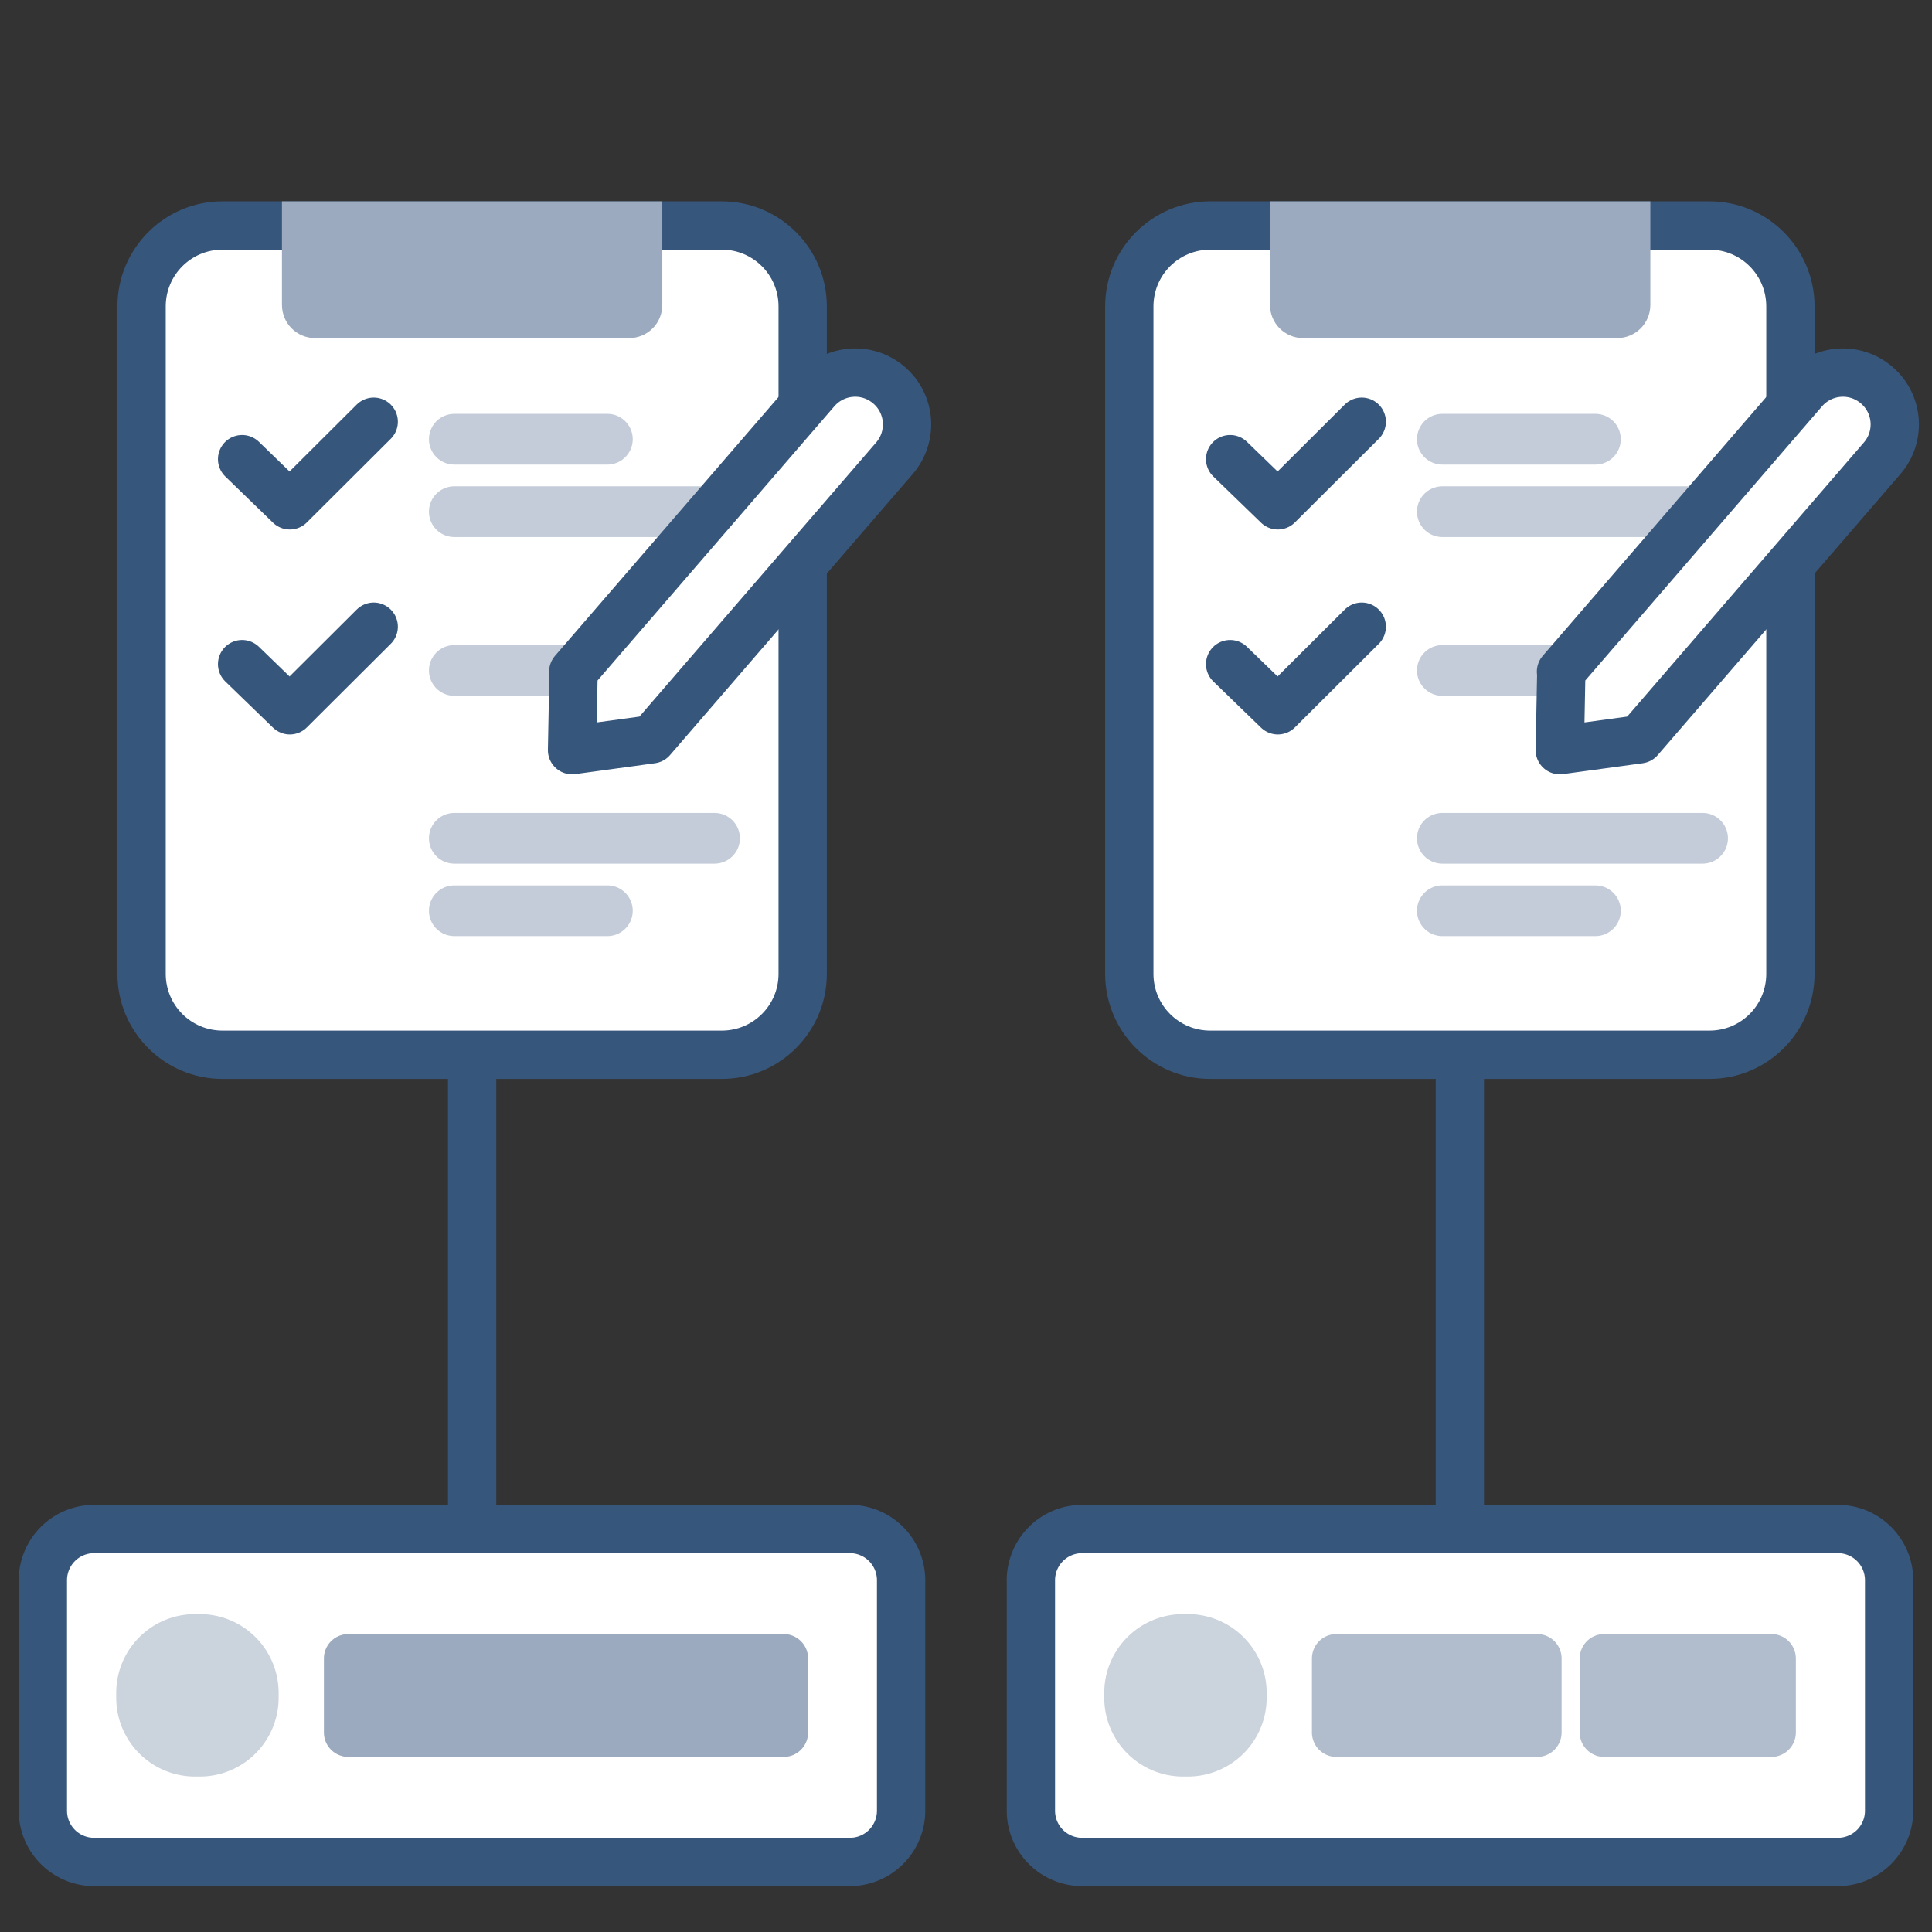
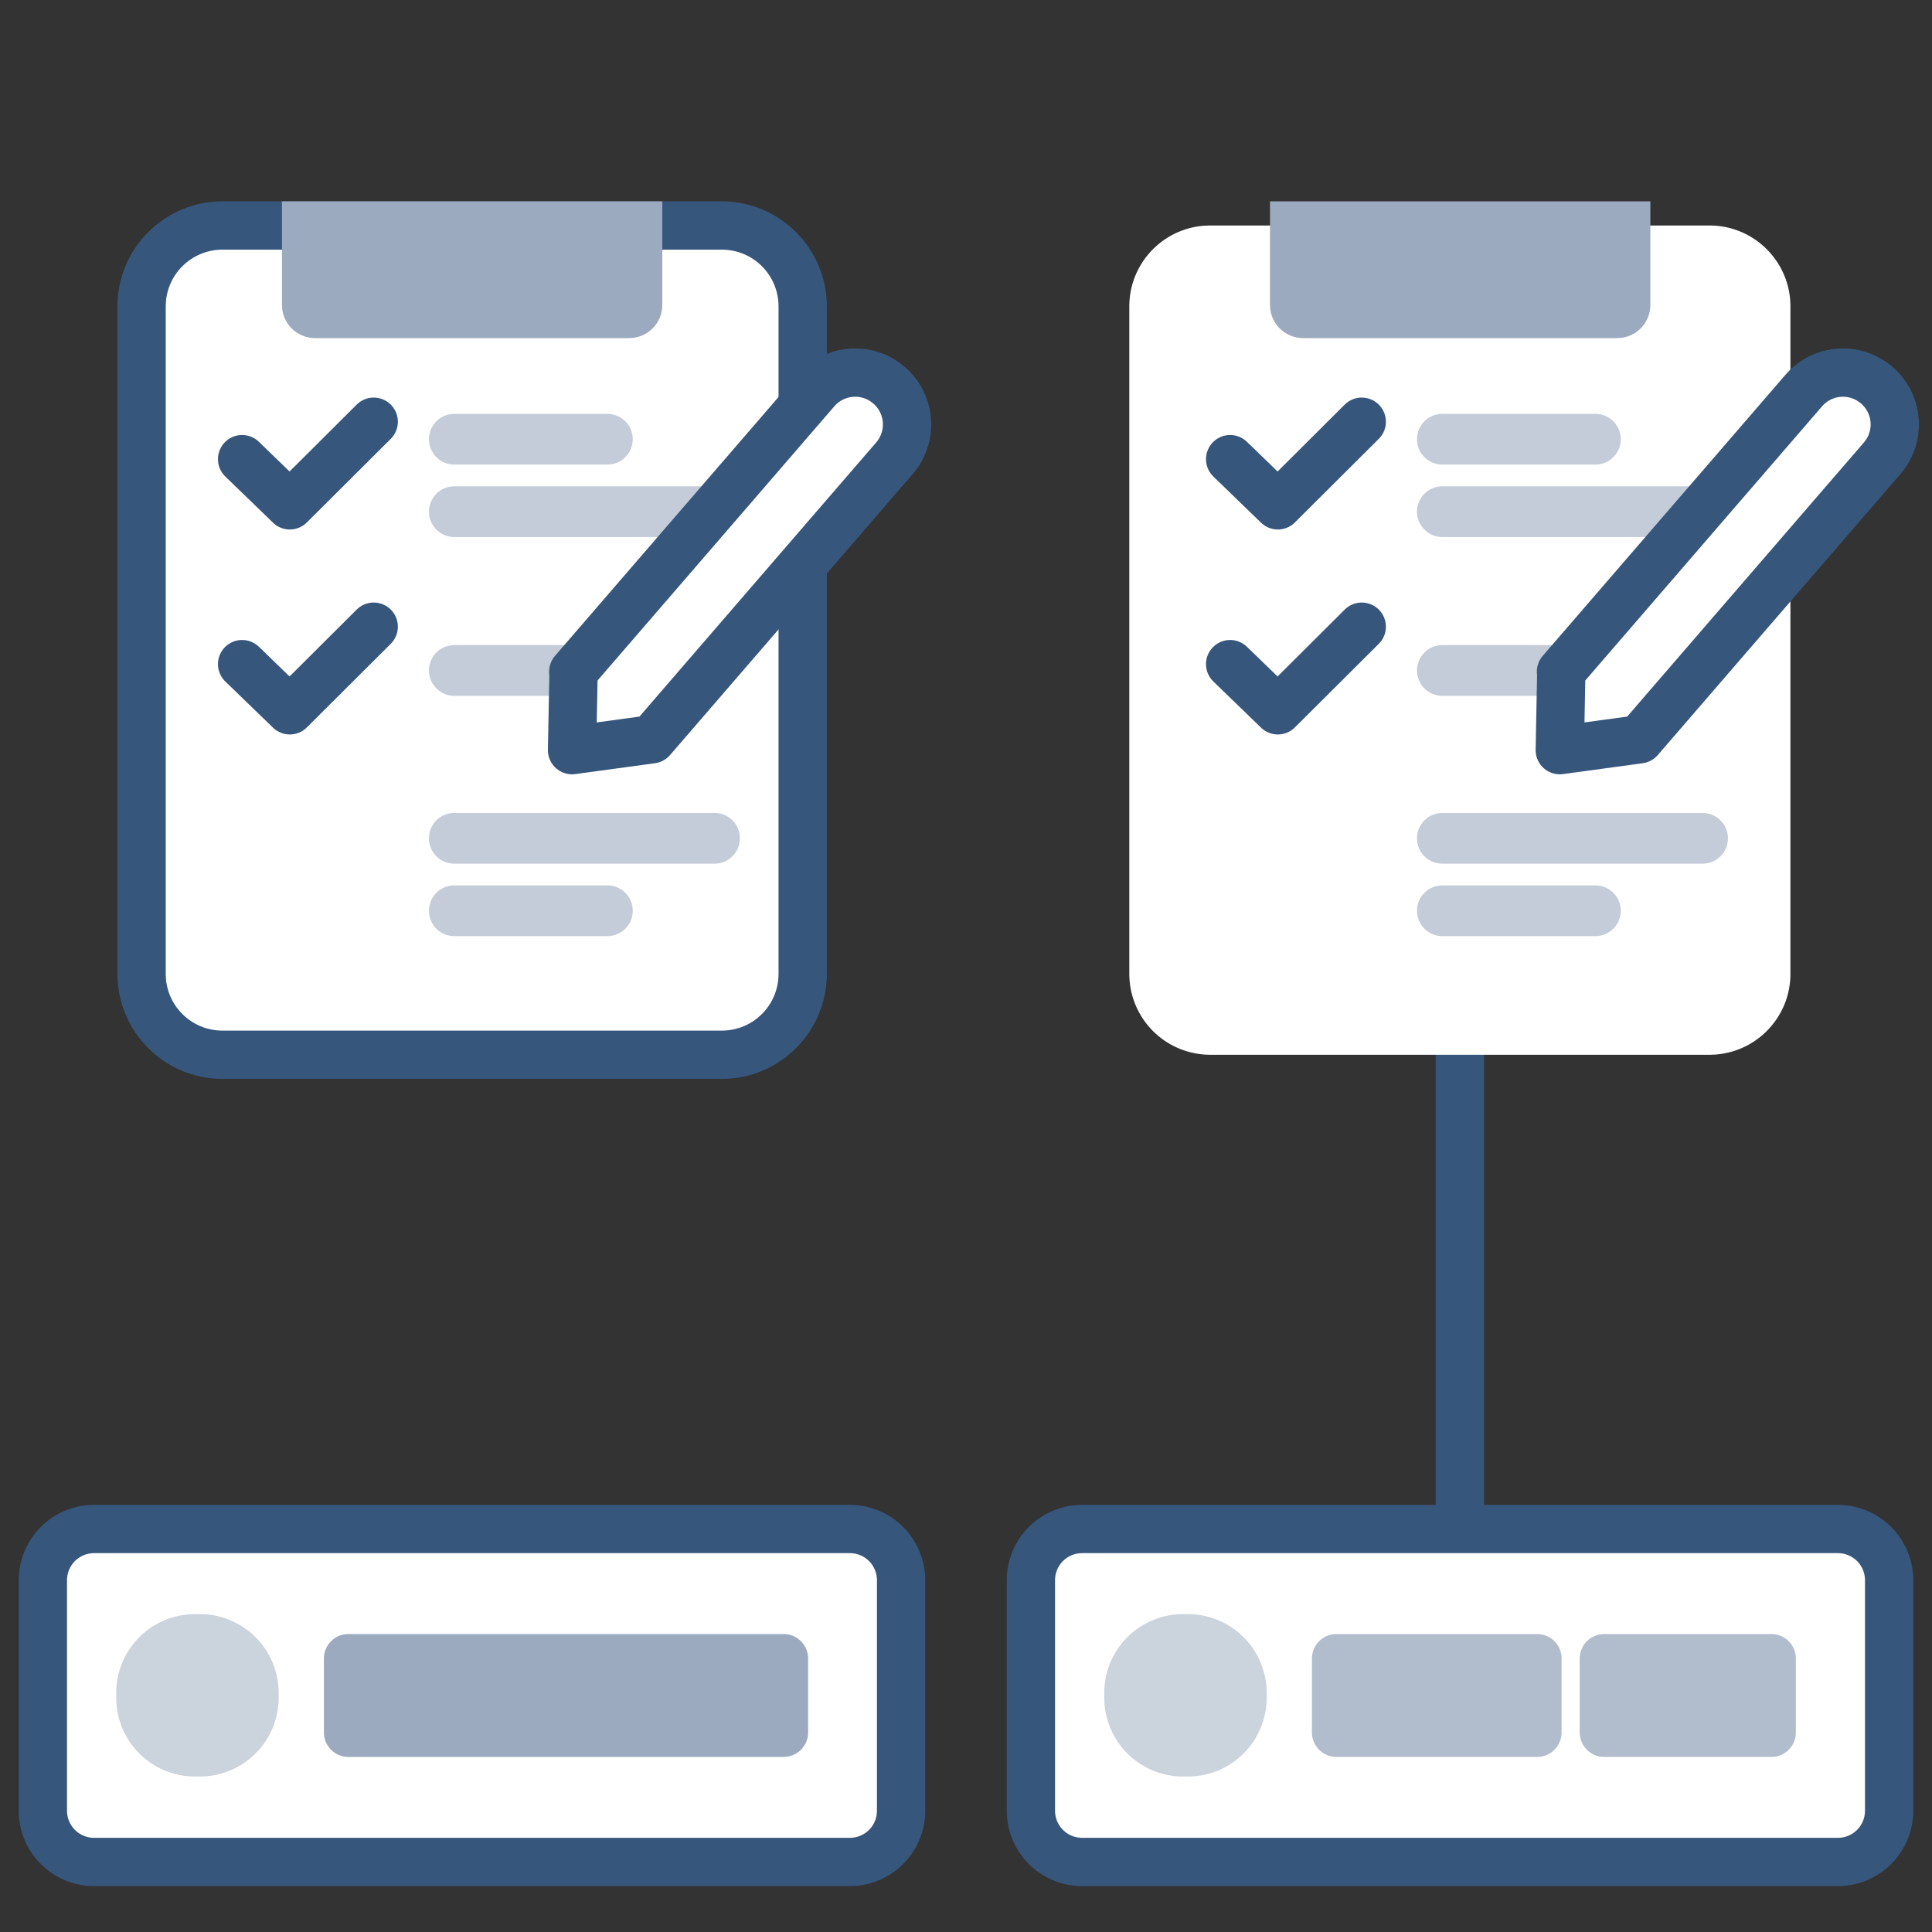
<svg xmlns="http://www.w3.org/2000/svg" width="64" height="64" fill="none">
  <rect width="100%" height="100%" fill="#333333" stroke="none" />
  <g clip-path="url(#a)">
-     <path d="M15.64 27.6v23.02" stroke="#37567C" stroke-width="1.6" stroke-linejoin="round" />
    <path d="M28.16 50.65H3.12a1.7 1.7 0 0 0-1.7 1.7v7.63a1.7 1.7 0 0 0 1.7 1.7h25.04a1.7 1.7 0 0 0 1.7-1.7v-7.63a1.7 1.7 0 0 0-1.7-1.7Z" fill="#fff" />
    <path d="M28.15 51.45c.5 0 .9.4.9.9v7.63c0 .5-.4.9-.9.9H3.12c-.5 0-.9-.4-.9-.9v-7.63c0-.5.4-.9.9-.9h25.03Zm0-1.6H3.12a2.5 2.5 0 0 0-2.5 2.5v7.63a2.5 2.5 0 0 0 2.5 2.5h25.03a2.5 2.5 0 0 0 2.5-2.5v-7.63a2.5 2.5 0 0 0-2.5-2.5Z" fill="#37567C" />
    <path d="M6.62 53.47h-.16a2.61 2.61 0 0 0-2.61 2.61v.16a2.61 2.61 0 0 0 2.61 2.61h.16a2.61 2.61 0 0 0 2.61-2.61v-.16a2.61 2.61 0 0 0-2.61-2.61Z" fill="#CBD3DD" />
-     <path d="M25.96 54.13H11.54a.81.81 0 0 0-.81.81v2.45c0 .447.363.81.81.81h14.42a.81.81 0 0 0 .81-.81v-2.45a.81.81 0 0 0-.81-.81Z" fill="#9BAABE" />
+     <path d="M25.96 54.13H11.54a.81.81 0 0 0-.81.81v2.45c0 .447.363.81.81.81h14.42a.81.81 0 0 0 .81-.81v-2.45a.81.81 0 0 0-.81-.81" fill="#9BAABE" />
    <path d="M60.89 50.65H35.85a1.7 1.7 0 0 0-1.7 1.7v7.63a1.7 1.7 0 0 0 1.7 1.7h25.04a1.7 1.7 0 0 0 1.7-1.7v-7.63a1.7 1.7 0 0 0-1.7-1.7Z" fill="#fff" />
    <path d="M60.88 51.45c.5 0 .9.4.9.9v7.63c0 .5-.4.9-.9.9H35.85c-.5 0-.9-.4-.9-.9v-7.63c0-.5.4-.9.9-.9h25.03Zm0-1.6H35.85a2.5 2.5 0 0 0-2.5 2.5v7.63a2.5 2.5 0 0 0 2.5 2.5h25.03a2.5 2.5 0 0 0 2.5-2.5v-7.63a2.5 2.5 0 0 0-2.5-2.5Z" fill="#37567C" />
    <path d="M39.35 53.47h-.16a2.61 2.61 0 0 0-2.61 2.61v.16a2.61 2.61 0 0 0 2.61 2.61h.16a2.61 2.61 0 0 0 2.61-2.61v-.16a2.61 2.61 0 0 0-2.61-2.61Z" fill="#CBD3DD" />
    <path d="M58.68 54.13h-5.54a.81.81 0 0 0-.81.81v2.45c0 .447.363.81.81.81h5.54a.81.81 0 0 0 .81-.81v-2.45a.81.81 0 0 0-.81-.81Zm-7.76 0h-6.65a.81.81 0 0 0-.81.81v2.45c0 .447.363.81.81.81h6.65a.81.81 0 0 0 .81-.81v-2.45a.81.81 0 0 0-.81-.81Z" fill="#B1BDCC" />
    <path d="M48.36 27.6v23.02" stroke="#37567C" stroke-width="1.6" stroke-linejoin="round" />
    <path d="M7.37 7.47h16.54c1.48 0 2.68 1.2 2.68 2.68v22.11c0 1.48-1.2 2.68-2.68 2.68H7.37a2.68 2.68 0 0 1-2.68-2.68V10.15c0-1.48 1.2-2.68 2.68-2.68Z" fill="#fff" />
    <path d="M23.91 8.27c1.04 0 1.88.84 1.88 1.88v22.11c0 1.04-.84 1.88-1.88 1.88H7.37c-1.04 0-1.88-.84-1.88-1.88V10.15c0-1.04.84-1.88 1.88-1.88h16.54Zm0-1.6H7.37c-1.92 0-3.48 1.56-3.48 3.48v22.11c0 1.92 1.56 3.48 3.48 3.48h16.54c1.92 0 3.48-1.56 3.48-3.48V10.15c0-1.92-1.56-3.48-3.48-3.48Z" fill="#37567C" />
    <path d="M9.34 6.67h12.6v3.43c0 .61-.49 1.1-1.1 1.1h-10.4c-.61 0-1.1-.49-1.1-1.1V6.67Z" fill="#9BAABE" />
    <path d="m8.02 15.21 1.58 1.53 2.78-2.77M8.02 22l1.58 1.53 2.78-2.77" stroke="#37567C" stroke-width="1.6" stroke-linecap="round" stroke-linejoin="round" />
    <path d="M23.67 16.11h-8.62a.84.84 0 1 0 0 1.68h8.62a.84.84 0 0 0 0-1.68Zm-3.55-2.4h-5.07a.84.84 0 1 0 0 1.68h5.07a.84.84 0 0 0 0-1.68Zm2.2 7.66h-7.27a.84.84 0 1 0 0 1.68h7.27a.84.84 0 0 0 0-1.68Zm1.35 5.56h-8.62a.84.84 0 1 0 0 1.68h8.62a.84.84 0 1 0 0-1.68Zm-3.55 2.4h-5.07a.84.84 0 1 0 0 1.68h5.07a.84.84 0 0 0 0-1.68Z" fill="#C3CCD8" />
    <path d="M40.09 7.47h16.54c1.48 0 2.68 1.2 2.68 2.68v22.11c0 1.48-1.2 2.68-2.68 2.68H40.09a2.68 2.68 0 0 1-2.68-2.68V10.15c0-1.48 1.2-2.68 2.68-2.68Z" fill="#fff" />
-     <path d="M56.63 8.27c1.04 0 1.88.84 1.88 1.88v22.11c0 1.04-.84 1.88-1.88 1.88H40.09c-1.04 0-1.88-.84-1.88-1.88V10.15c0-1.04.84-1.88 1.88-1.88h16.54Zm0-1.6H40.09c-1.92 0-3.48 1.56-3.48 3.48v22.11c0 1.92 1.56 3.48 3.48 3.48h16.54c1.92 0 3.48-1.56 3.48-3.48V10.15c0-1.92-1.56-3.48-3.48-3.48Z" fill="#37567C" />
    <path d="M42.07 6.67h12.6v3.43c0 .61-.49 1.1-1.1 1.1h-10.4c-.61 0-1.1-.49-1.1-1.1V6.67Z" fill="#9BAABE" />
    <path d="m40.75 15.21 1.58 1.53 2.78-2.77M40.75 22l1.58 1.53 2.78-2.77" stroke="#37567C" stroke-width="1.6" stroke-linecap="round" stroke-linejoin="round" />
    <path d="M56.4 16.11h-8.62a.84.84 0 0 0 0 1.68h8.62a.84.84 0 1 0 0-1.68Zm-3.55-2.4h-5.07a.84.84 0 1 0 0 1.68h5.07a.84.84 0 1 0 0-1.68Zm2.2 7.66h-7.27a.84.84 0 0 0 0 1.68h7.27a.84.84 0 1 0 0-1.68Zm1.35 5.56h-8.62a.84.84 0 0 0 0 1.68h8.62a.84.84 0 1 0 0-1.68Zm-3.55 2.4h-5.07a.84.84 0 0 0 0 1.68h5.07a.84.84 0 1 0 0-1.68Z" fill="#C3CCD8" />
    <path d="m19 22.25-.05 2.6 2.64-.36 8.04-9.31c.62-.72.54-1.8-.18-2.42-.72-.62-1.8-.54-2.42.18l-8.04 9.31H19Zm32.72 0-.05 2.6 2.64-.36 8.04-9.31c.62-.72.54-1.8-.18-2.42-.72-.62-1.8-.54-2.42.18l-8.04 9.31h.01Z" fill="#fff" stroke="#37567C" stroke-width="1.6" stroke-linecap="round" stroke-linejoin="round" />
  </g>
  <defs>
    <clipPath id="a">
      <path fill="#fff" d="M0 0h64v64H0z" />
    </clipPath>
  </defs>
</svg>